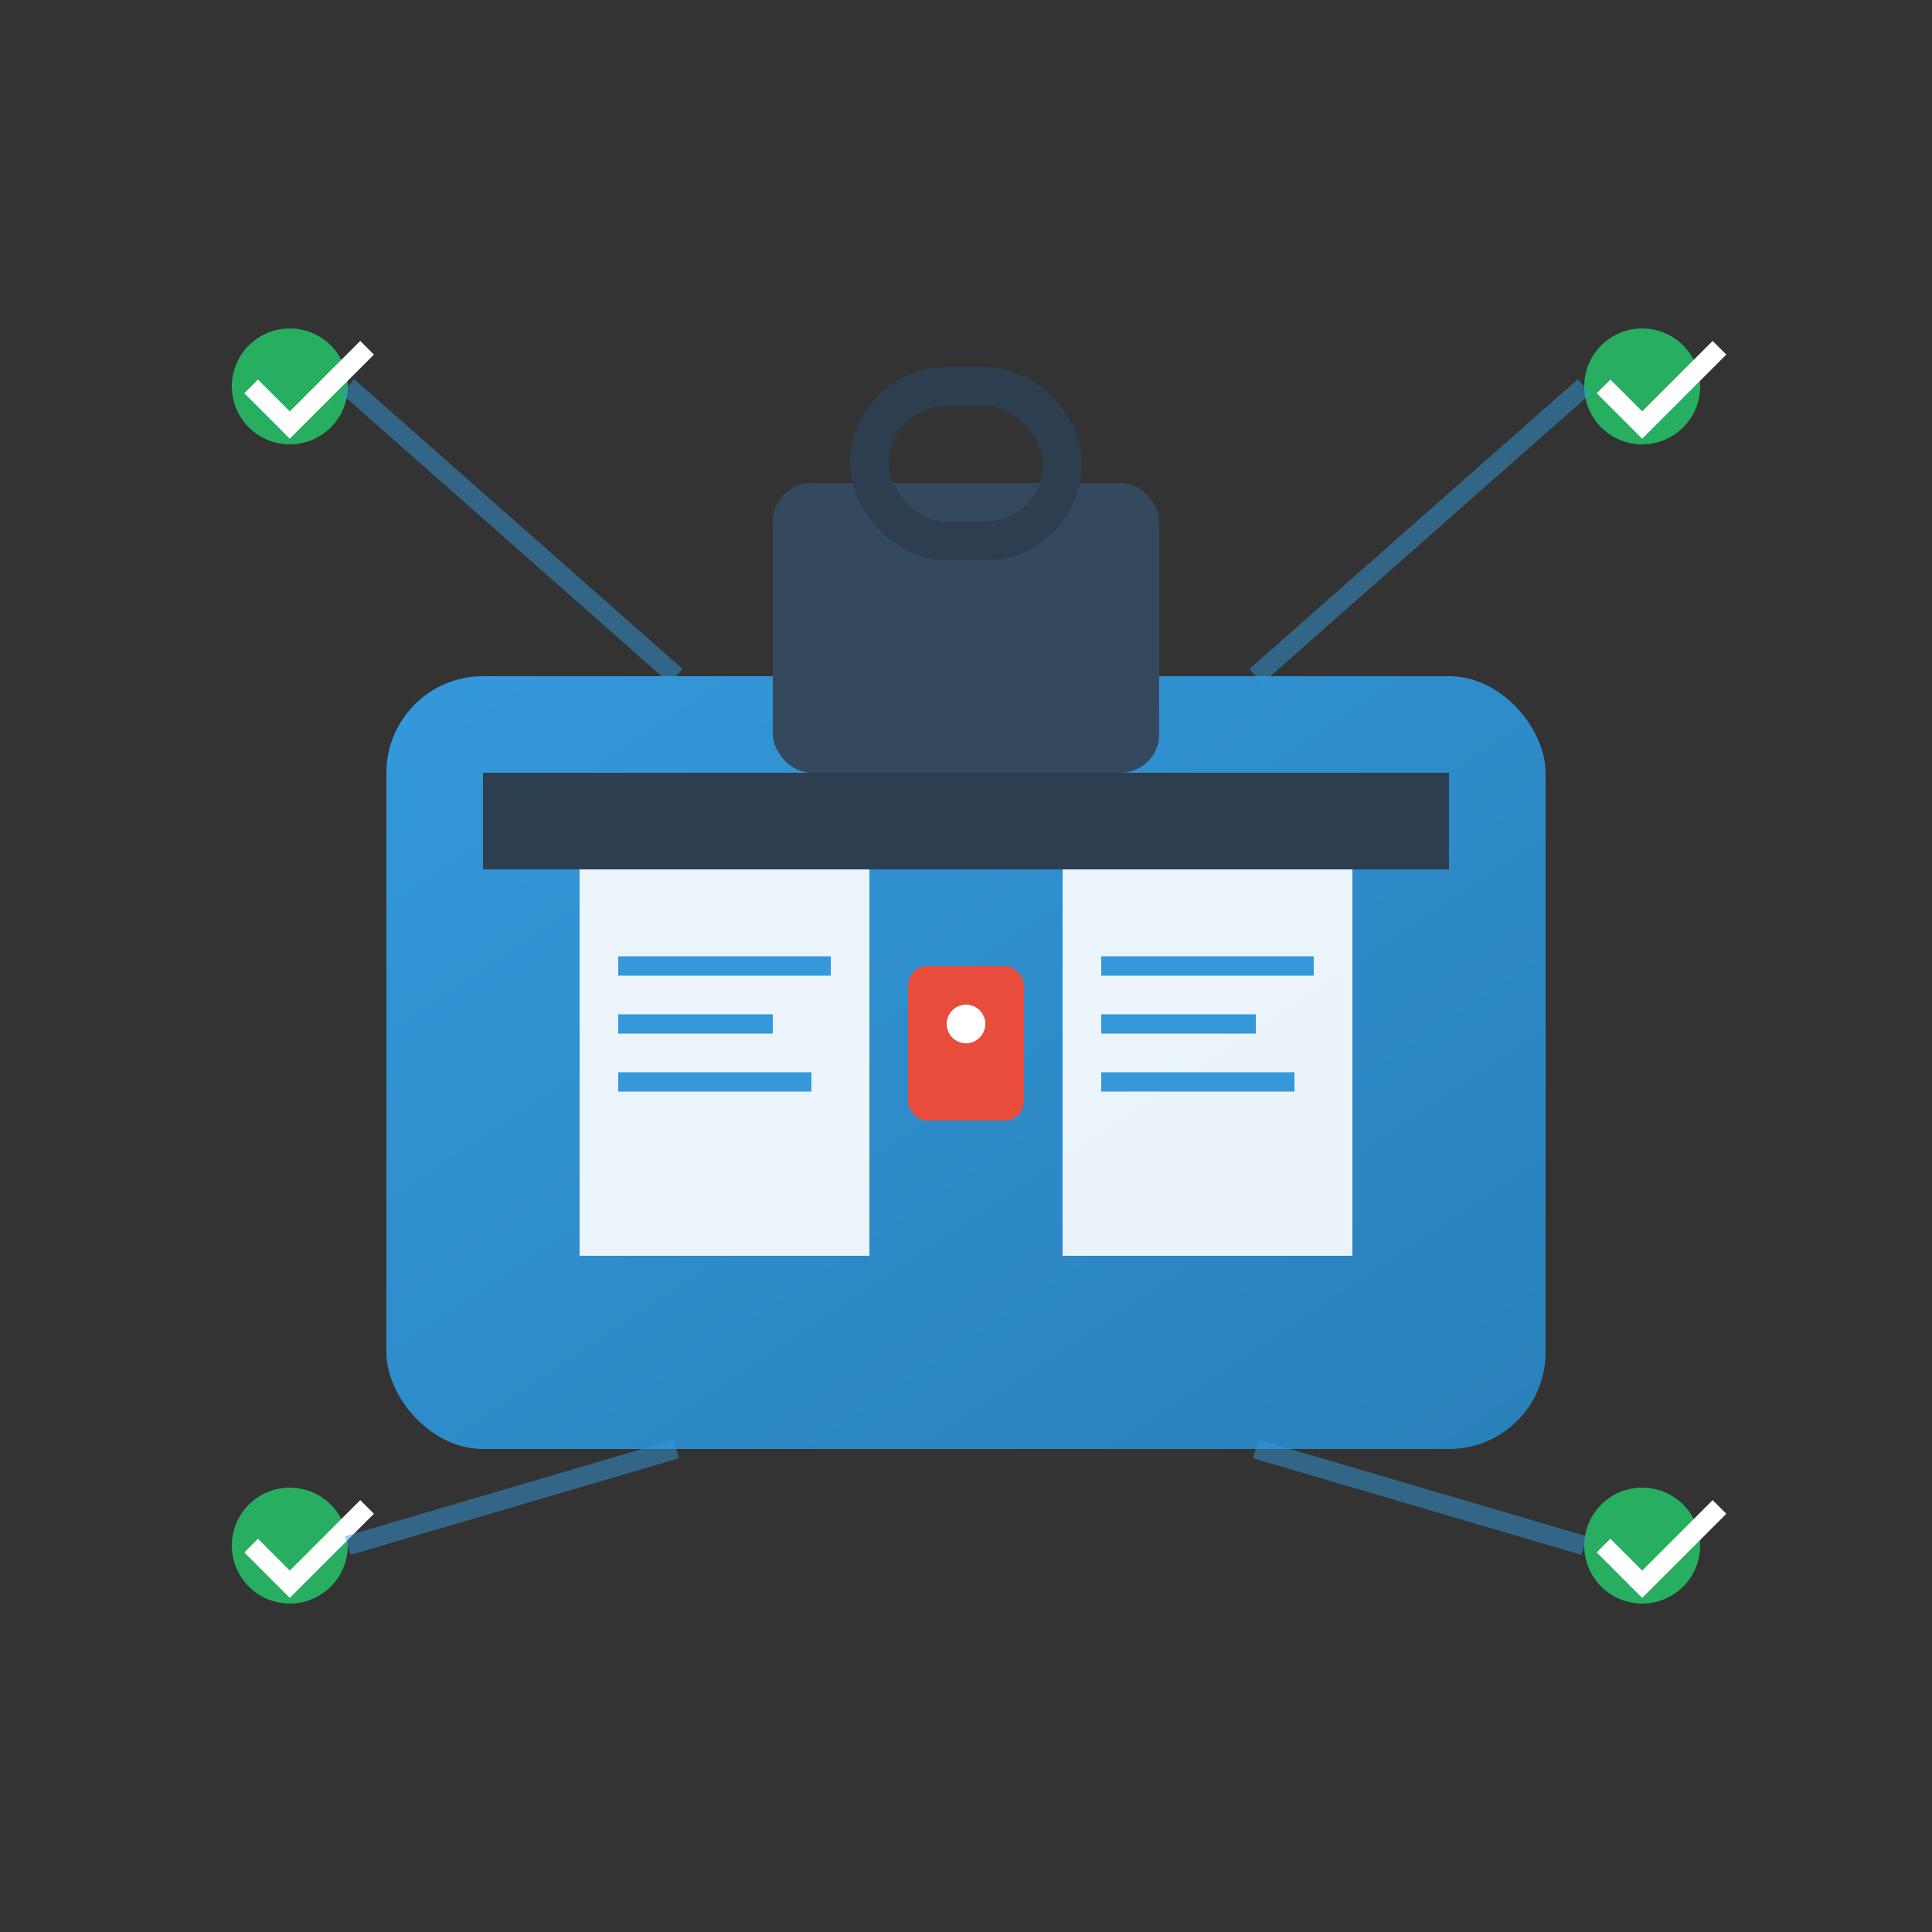
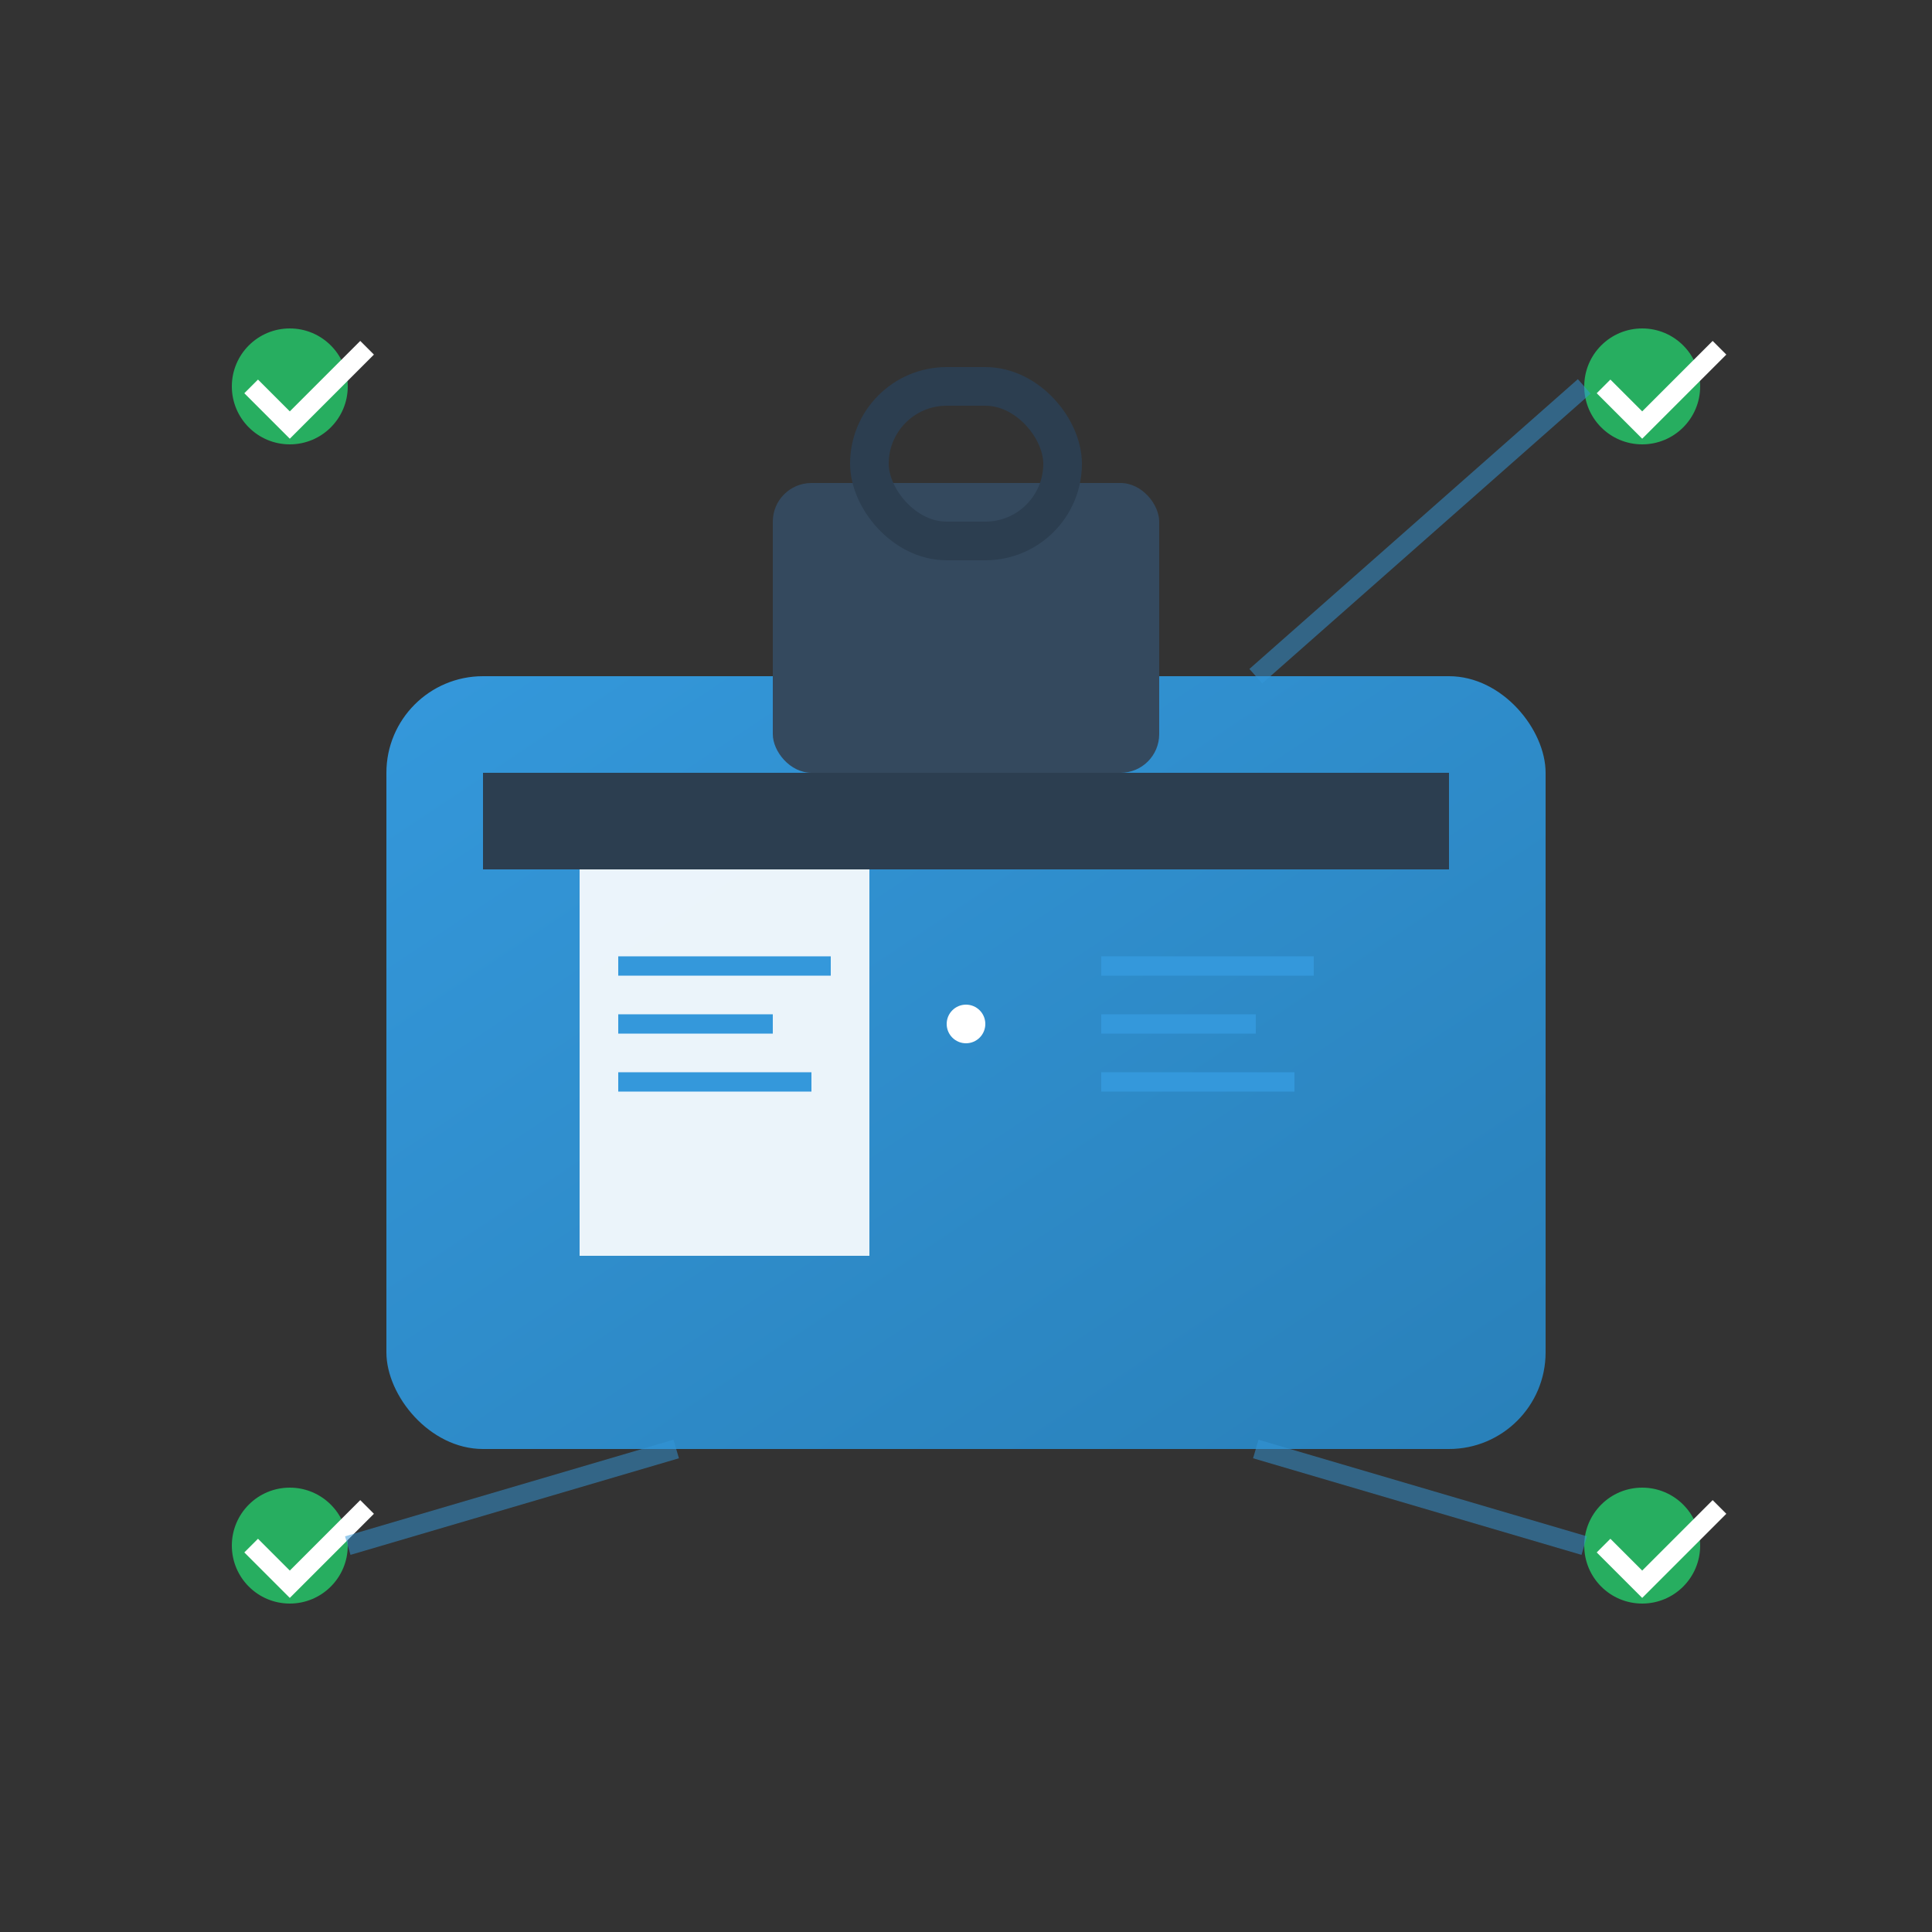
<svg xmlns="http://www.w3.org/2000/svg" viewBox="0 0 100 100" width="100" height="100">
  <rect x="0" y="0" width="100" height="100" fill="#333333" stroke="none" />
  <defs>
    <linearGradient id="servicesGrad" x1="0%" y1="0%" x2="100%" y2="100%">
      <stop offset="0%" style="stop-color:#3498db;stop-opacity:1" />
      <stop offset="100%" style="stop-color:#2980b9;stop-opacity:1" />
    </linearGradient>
  </defs>
  <rect x="20" y="35" width="60" height="40" rx="5" fill="url(#servicesGrad)" />
  <rect x="25" y="40" width="50" height="5" fill="#2c3e50" />
  <rect x="40" y="25" width="20" height="15" rx="2" fill="#34495e" />
  <rect x="45" y="20" width="10" height="8" rx="4" fill="none" stroke="#2c3e50" stroke-width="2" />
-   <rect x="47" y="50" width="6" height="8" rx="1" fill="#e74c3c" />
  <circle cx="50" cy="53" r="1" fill="white" />
  <rect x="30" y="45" width="15" height="20" fill="white" opacity="0.9" />
-   <rect x="55" y="45" width="15" height="20" fill="white" opacity="0.9" />
  <line x1="32" y1="50" x2="43" y2="50" stroke="#3498db" stroke-width="1" />
  <line x1="32" y1="53" x2="40" y2="53" stroke="#3498db" stroke-width="1" />
  <line x1="32" y1="56" x2="42" y2="56" stroke="#3498db" stroke-width="1" />
  <line x1="57" y1="50" x2="68" y2="50" stroke="#3498db" stroke-width="1" />
  <line x1="57" y1="53" x2="65" y2="53" stroke="#3498db" stroke-width="1" />
  <line x1="57" y1="56" x2="67" y2="56" stroke="#3498db" stroke-width="1" />
  <circle cx="15" cy="20" r="3" fill="#27ae60" />
  <path d="M13 20l2 2 4-4" stroke="white" stroke-width="1" fill="none" />
  <circle cx="85" cy="20" r="3" fill="#27ae60" />
  <path d="M83 20l2 2 4-4" stroke="white" stroke-width="1" fill="none" />
  <circle cx="15" cy="80" r="3" fill="#27ae60" />
  <path d="M13 80l2 2 4-4" stroke="white" stroke-width="1" fill="none" />
  <circle cx="85" cy="80" r="3" fill="#27ae60" />
  <path d="M83 80l2 2 4-4" stroke="white" stroke-width="1" fill="none" />
-   <path d="M18 20L35 35" stroke="#3498db" stroke-width="1" opacity="0.5" />
  <path d="M82 20L65 35" stroke="#3498db" stroke-width="1" opacity="0.5" />
  <path d="M18 80L35 75" stroke="#3498db" stroke-width="1" opacity="0.5" />
  <path d="M82 80L65 75" stroke="#3498db" stroke-width="1" opacity="0.5" />
</svg>